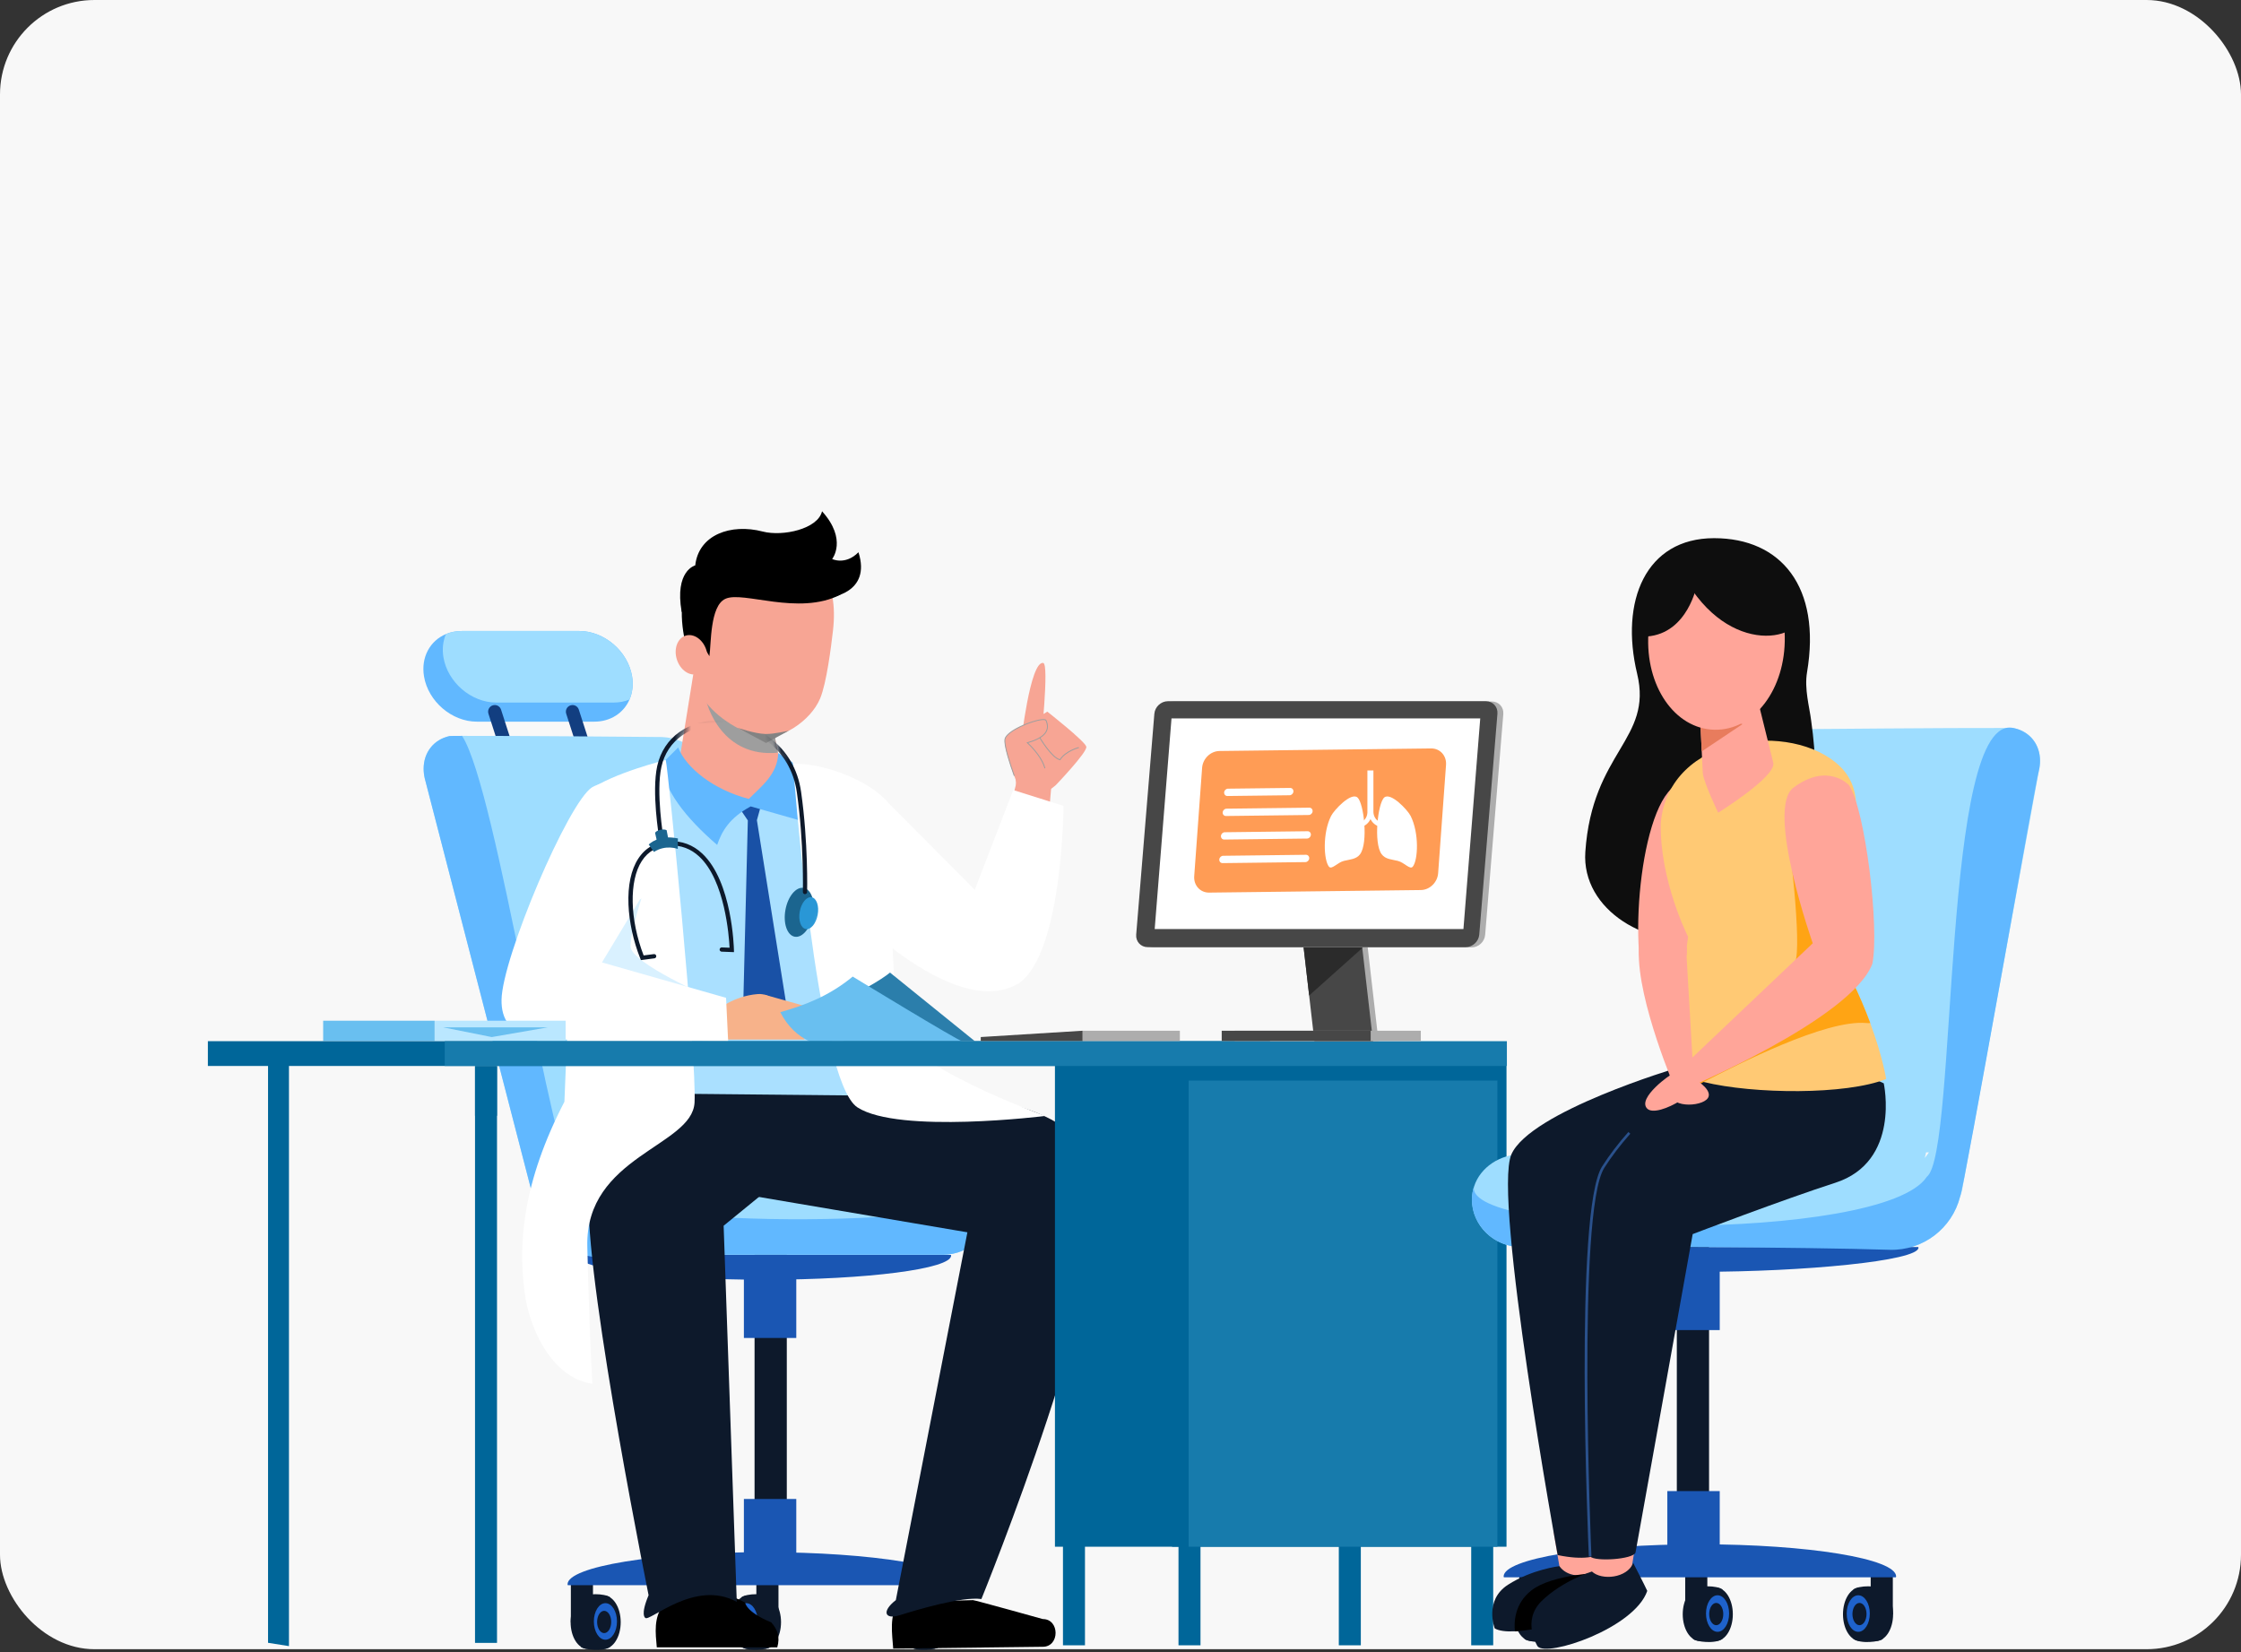
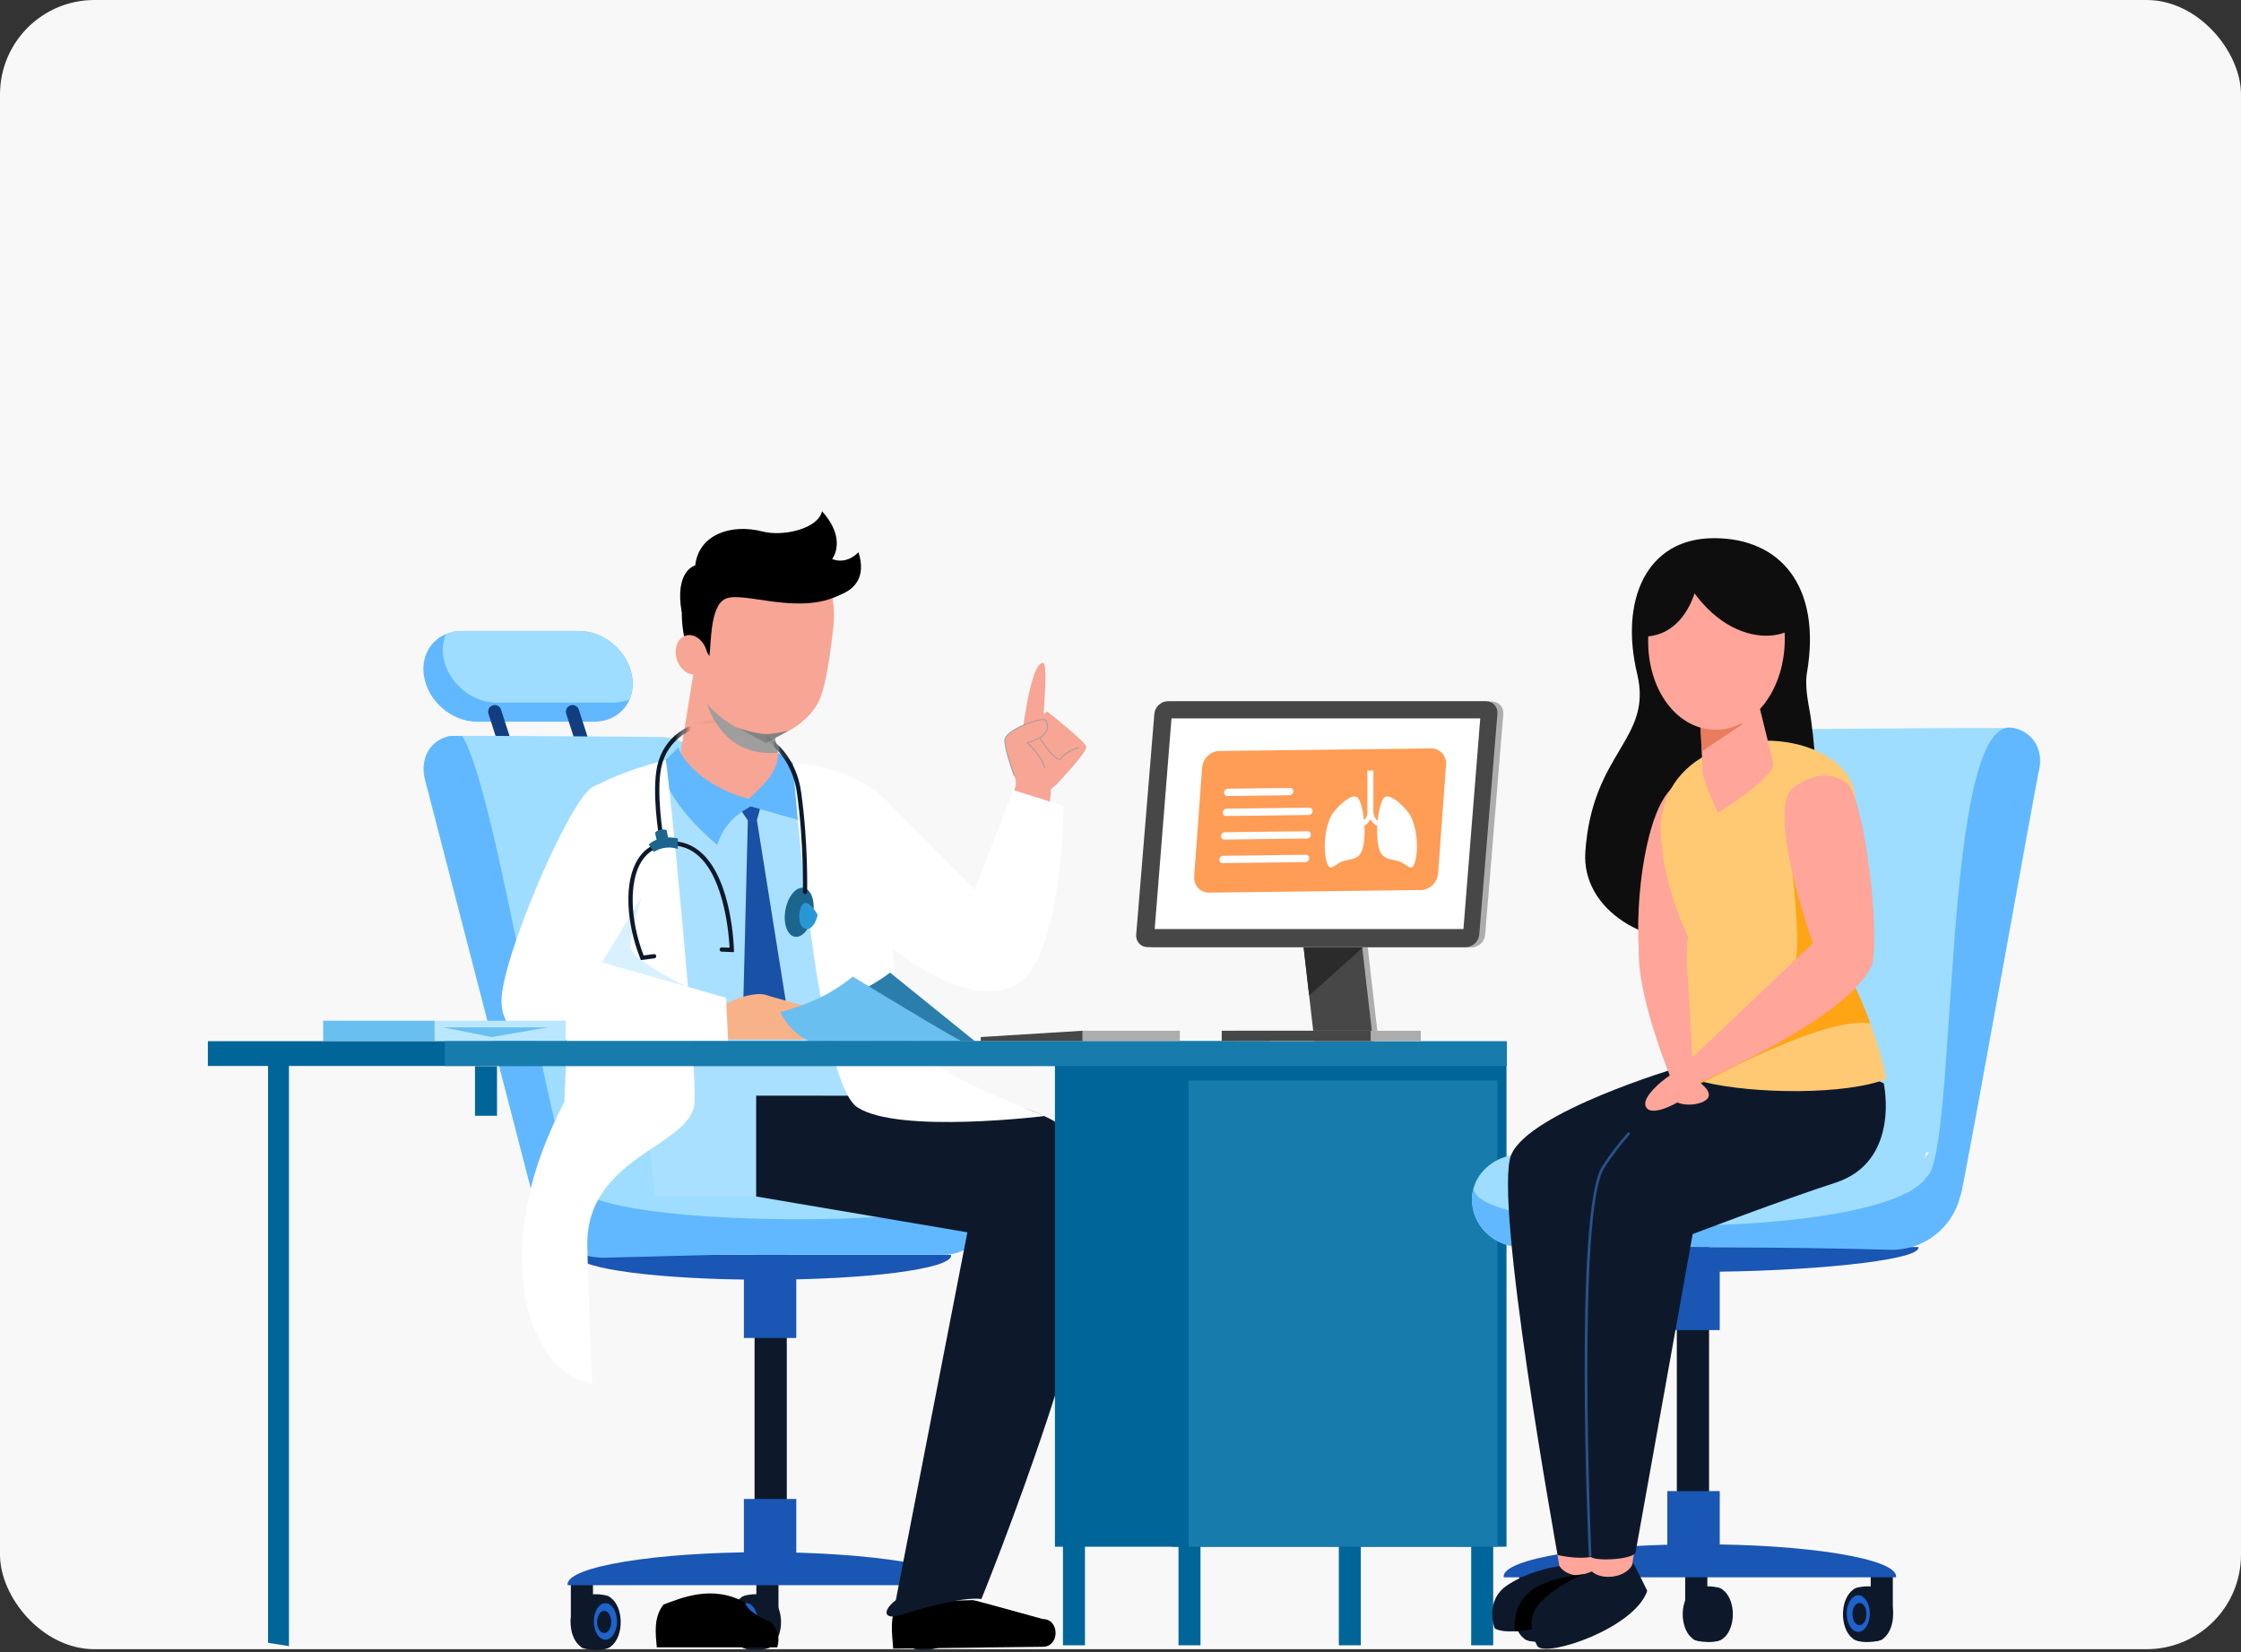
<svg xmlns="http://www.w3.org/2000/svg" width="274" height="202" viewBox="0 0 274 202" fill="none">
  <rect x="0" y="0" width="274" height="202" fill="#333333" stroke="none" />
  <rect width="274" height="201.652" rx="11.545" fill="#F8F8F8" />
  <path d="M51.841 82.696C52.093 84.226 52.944 85.614 54.111 86.615C55.279 87.616 56.769 88.239 58.299 88.239H72.655C74.677 88.239 76.268 87.152 76.968 85.532C77.326 84.702 77.453 83.734 77.282 82.696C77.029 81.166 76.179 79.778 75.015 78.778C73.843 77.776 72.358 77.154 70.828 77.154H56.472C55.764 77.154 55.108 77.288 54.527 77.528C52.59 78.334 51.454 80.344 51.841 82.696Z" fill="#61B8FF" />
  <path d="M71.927 93.81C72.477 93.81 72.867 93.274 72.698 92.751L70.77 86.768C70.662 86.433 70.35 86.206 69.999 86.206C69.449 86.206 69.058 86.742 69.227 87.265L71.155 93.248C71.263 93.583 71.575 93.81 71.927 93.81Z" fill="#123E80" />
  <path d="M62.419 93.81C62.969 93.81 63.359 93.274 63.19 92.751L61.262 86.768C61.154 86.433 60.843 86.206 60.491 86.206C59.941 86.206 59.551 86.742 59.719 87.265L61.647 93.248C61.755 93.583 62.067 93.81 62.419 93.81Z" fill="#123E80" />
  <path d="M54.216 80.356C54.468 81.886 55.319 83.274 56.487 84.279C57.655 85.28 59.144 85.903 60.674 85.903H75.03C75.734 85.903 76.385 85.772 76.967 85.532C77.325 84.702 77.451 83.734 77.281 82.696C77.028 81.166 76.178 79.778 75.014 78.778C73.842 77.776 72.357 77.154 70.827 77.154H56.471C55.762 77.154 55.107 77.288 54.525 77.528C54.171 78.358 54.045 79.323 54.216 80.356Z" fill="#9EDDFF" />
  <path d="M115.471 193.325H112.766V198.36H115.471V193.325Z" fill="#0D192B" />
  <path d="M95.182 193.325H92.477V198.36H95.182V193.325Z" fill="#0D192B" />
  <path d="M72.502 193.325H69.797V198.36H72.502V193.325Z" fill="#0D192B" />
  <path d="M71.829 201.607C72.969 201.607 73.892 200.147 73.892 198.345C73.892 196.543 72.969 195.082 71.829 195.082C70.689 195.082 69.766 196.543 69.766 198.345C69.766 200.147 70.689 201.607 71.829 201.607Z" fill="#0D192B" />
  <path d="M73.829 201.607C74.969 201.607 75.892 200.147 75.892 198.345C75.892 196.543 74.969 195.082 73.829 195.082C72.689 195.082 71.766 196.543 71.766 198.345C71.766 200.147 72.689 201.607 73.829 201.607Z" fill="#0D192B" />
  <path d="M74.616 201.343C73.758 202.013 71.359 201.709 71.023 201.363L71.008 195.345C71.652 194.781 73.923 194.801 74.615 195.314L74.616 201.343Z" fill="#0D192B" />
  <path d="M74.023 200.492C74.804 200.492 75.437 199.491 75.437 198.256C75.437 197.021 74.804 196.021 74.023 196.021C73.242 196.021 72.609 197.021 72.609 198.256C72.609 199.491 73.242 200.492 74.023 200.492Z" fill="#1E62CC" />
  <path d="M73.869 199.683C74.345 199.683 74.731 199.073 74.731 198.32C74.731 197.568 74.345 196.958 73.869 196.958C73.394 196.958 73.008 197.568 73.008 198.32C73.008 199.073 73.394 199.683 73.869 199.683Z" fill="#0D192B" />
  <path d="M93.43 201.607C94.57 201.607 95.494 200.146 95.494 198.345C95.494 196.543 94.57 195.082 93.43 195.082C92.291 195.082 91.367 196.543 91.367 198.345C91.367 200.146 92.291 201.607 93.43 201.607Z" fill="#0D192B" />
  <path d="M91.43 201.607C92.57 201.607 93.494 200.146 93.494 198.345C93.494 196.543 92.57 195.082 91.43 195.082C90.291 195.082 89.367 196.543 89.367 198.345C89.367 200.146 90.291 201.607 91.43 201.607Z" fill="#0D192B" />
  <path d="M90.633 201.343C91.491 202.013 93.891 201.71 94.226 201.363L94.241 195.345C93.597 194.781 91.326 194.801 90.634 195.314L90.633 201.343Z" fill="#0D192B" />
  <path d="M91.234 200.492C92.015 200.492 92.648 199.491 92.648 198.256C92.648 197.022 92.015 196.021 91.234 196.021C90.453 196.021 89.82 197.022 89.82 198.256C89.82 199.491 90.453 200.492 91.234 200.492Z" fill="#1E62CC" />
  <path d="M91.385 199.682C91.861 199.682 92.247 199.073 92.247 198.32C92.247 197.568 91.861 196.958 91.385 196.958C90.909 196.958 90.523 197.568 90.523 198.32C90.523 199.073 90.909 199.682 91.385 199.682Z" fill="#0D192B" />
-   <path d="M114.048 201.607C115.187 201.607 116.111 200.147 116.111 198.345C116.111 196.543 115.187 195.082 114.048 195.082C112.908 195.082 111.984 196.543 111.984 198.345C111.984 200.147 112.908 201.607 114.048 201.607Z" fill="#0D192B" />
  <path d="M112.048 201.607C113.187 201.607 114.111 200.147 114.111 198.345C114.111 196.543 113.187 195.082 112.048 195.082C110.908 195.082 109.984 196.543 109.984 198.345C109.984 200.147 110.908 201.607 112.048 201.607Z" fill="#0D192B" />
  <path d="M111.25 201.343C112.108 202.013 114.508 201.71 114.843 201.363L114.858 195.345C114.214 194.781 111.943 194.801 111.251 195.314L111.25 201.343Z" fill="#0D192B" />
  <path d="M111.851 200.492C112.632 200.492 113.265 199.491 113.265 198.256C113.265 197.022 112.632 196.021 111.851 196.021C111.071 196.021 110.438 197.022 110.438 198.256C110.438 199.491 111.071 200.492 111.851 200.492Z" fill="#1E62CC" />
  <path d="M112.002 199.683C112.478 199.683 112.864 199.073 112.864 198.32C112.864 197.568 112.478 196.958 112.002 196.958C111.526 196.958 111.141 197.568 111.141 198.32C111.141 199.073 111.526 199.683 112.002 199.683Z" fill="#0D192B" />
  <path d="M96.199 151.413H92.258V192.456H96.199V151.413Z" fill="#0D192B" />
  <path d="M117.349 193.821C117.354 193.787 117.38 193.754 117.38 193.72C117.38 191.547 106.637 189.786 93.385 189.786C80.133 189.786 69.391 191.547 69.391 193.72C69.391 193.754 69.417 193.787 69.422 193.821H117.349Z" fill="#1A56B3" />
  <path d="M90.953 163.596H97.359V155.784H90.953V163.596Z" fill="#1A56B3" />
  <path d="M90.953 191.094H97.359V183.282H90.953V191.094Z" fill="#1A56B3" />
  <path d="M82.192 90.116V90.124C82.107 90.116 82.022 90.116 81.938 90.116H82.192Z" fill="#4A82DB" />
  <path d="M51.797 93.995C51.797 94.384 51.843 94.786 51.941 95.201L65.219 146.525C65.279 146.775 65.351 147.02 65.444 147.262C66.426 151.173 69.991 153.891 74.034 153.781L87.916 153.421H115.273C116.929 153.421 118.419 152.774 119.498 151.728C120.582 150.682 121.255 149.239 121.255 147.642C121.255 147.075 121.166 146.533 120.997 146.025C120.231 143.684 117.826 142.084 115.112 142.084C115.112 142.084 102.81 142.418 99.224 138.972C95.634 135.522 87.545 95.434 87.545 95.434C86.859 92.585 83.976 90.256 81.026 90.125C80.937 90.116 80.848 90.116 80.763 90.116C80.763 90.116 62.19 89.951 56.496 89.977C56.064 89.977 55.704 89.981 55.434 89.985C55.184 89.989 55.027 89.994 54.972 89.998C54.959 90.002 54.955 90.002 54.955 90.002C53.033 90.426 51.797 91.992 51.797 93.995ZM69.263 141.868H69.61L69.766 142.55L69.546 142.253L69.263 141.868Z" fill="#9EDDFF" />
  <path d="M70.569 153.44C70.564 153.465 70.539 153.49 70.539 153.516C70.539 155.149 80.781 156.473 93.417 156.473C106.051 156.473 116.294 155.149 116.294 153.516C116.294 153.49 116.269 153.465 116.264 153.44H70.569Z" fill="#1A56B3" />
  <path d="M51.797 93.994C51.797 94.384 51.843 94.786 51.941 95.201L65.219 146.525C65.279 146.775 65.351 147.02 65.444 147.261C66.426 151.173 69.991 153.891 74.034 153.781L87.916 153.421H115.273C116.929 153.421 118.419 152.773 119.498 151.728C120.582 150.682 121.255 149.238 121.255 147.642C121.255 147.075 121.166 146.533 120.997 146.025C119.431 150.101 73.705 150.387 70.525 145.11C67.418 142.413 60.768 96.484 56.496 89.977C56.064 89.977 55.705 89.981 55.434 89.985C55.184 89.989 55.027 89.993 54.972 89.998C54.959 90.002 54.955 90.002 54.955 90.002C53.033 90.425 51.797 91.992 51.797 93.994Z" fill="#61B8FF" />
  <path d="M74.875 96.552C79.099 93.405 93.593 90.961 102.869 95.309C104.343 96.705 106.463 101.772 107.788 106.534L111.454 146.283H80.093L74.875 96.552Z" fill="#AAE0FF" />
  <path d="M91.691 98.396C86.705 99.121 83.604 95.641 82.875 94.187L84.882 81.729L88.939 83.54C90.597 83.677 92.254 84.075 93.68 84.638L94.966 91.282L95.25 92.722C95.897 94.14 96.677 97.67 91.691 98.396Z" fill="#F7A594" />
  <path d="M86.188 84.893C86.35 86.434 88.378 92.68 95.111 92.031L93.861 85.533L86.188 84.893Z" fill="#9E9E9E" />
  <path d="M101.845 77.109C101.614 79.134 101.053 83.559 100.272 85.41C99.085 88.229 95.41 90.51 93.01 90.122C90.303 89.463 87.056 87.389 85.725 84.988C85.101 83.305 84.088 79.477 84.055 76.434C83.988 70.085 89.481 66.508 94.711 67.101C99.94 67.694 102.564 70.797 101.845 77.109Z" fill="#F7A594" />
  <path d="M84.45 80.745C84.042 78.525 85.703 78.261 86.736 80.234C86.961 78.744 86.794 74.091 88.68 73.224C90.825 72.203 97.606 75.334 102.748 72.716C102.748 72.716 102.084 65.573 91.588 65.999C79.242 67.894 84.45 80.745 84.45 80.745Z" fill="black" />
  <path d="M85.291 82.403C86.29 82.091 86.772 80.791 86.369 79.497C85.966 78.204 84.829 77.408 83.831 77.719C82.833 78.031 82.35 79.332 82.754 80.625C83.157 81.918 84.293 82.714 85.291 82.403Z" fill="#F7A594" />
  <path d="M101.422 73.05C101.422 73.05 106.57 72.548 104.962 67.524C103.367 69.146 101.745 68.353 101.745 68.353C101.745 68.353 103.636 65.983 100.509 62.513C100.01 64.677 95.715 65.629 93.256 64.992C89.362 63.982 85.422 65.375 85.004 69.133C85.004 69.133 82.456 69.754 83.344 74.818C87.278 74.679 89.019 71.093 91.92 70.573C94.822 70.054 97.29 73.634 101.422 73.05Z" fill="black" />
  <path d="M96.452 89.339C96.452 89.339 94.615 89.77 93.605 89.746C92.272 89.714 90.164 88.977 90.164 88.977L93.663 90.848L96.452 89.339Z" fill="#838383" />
  <path d="M93.039 98.503L92.544 100.287L96.077 122.424L94.211 126.02L90.885 122.451L91.435 100.315L90.633 99.134L91.57 97.791L93.039 98.503Z" fill="#1951A6" />
  <path d="M95.152 92.068C95.084 94.697 93.031 96.189 91.559 97.687C87.195 96.547 83.885 93.874 82.918 91.398L80.859 93.441C81.226 96.638 83.787 99.942 87.682 103.312C88.275 101.597 89.187 100.02 91.782 98.602L97.621 100.264C97.952 97.993 98.209 95.876 96.882 93.207L95.152 92.068Z" fill="#61B8FF" />
  <path d="M127.5 201.355C129.585 201.355 129.585 197.965 127.5 197.965C127.5 197.965 119.206 195.65 118.965 195.65C118.723 195.65 109.865 195.898 109.865 195.898C108.696 197.521 109.086 199.812 109.209 201.575L127.5 201.355Z" fill="black" />
  <path d="M80.303 201.42C80.149 199.665 79.9 197.794 81.112 196.199C83.177 195.439 87.082 193.684 91.105 195.953C91.105 195.953 91.182 197.088 94.302 198.377C95.078 199.258 95.391 200.145 95.037 201.42L80.303 201.42Z" fill="black" />
  <path d="M109.531 195.649L118.28 150.675L92.453 146.297L92.454 133.966C92.454 133.966 112.609 133.98 112.329 133.98C111.443 133.98 131.278 132.609 134.056 143.377C136.834 154.145 119.993 195.516 119.993 195.516C117.587 195.186 112.047 196.855 109.98 197.503C108.214 198.057 107.729 197.053 109.531 195.649Z" fill="#0D192B" />
-   <path d="M107.944 133.98L88.477 149.873L90.083 195.863C84.948 193.03 79.322 198.432 78.889 197.81C78.889 197.81 78.267 197.512 79.3 195.051C77.331 185.151 70.152 148.041 72.388 143.914C74.97 139.147 79.302 133.7 79.302 133.7L107.944 133.98Z" fill="#0D192B" />
  <path d="M81.401 92.925C81.699 94.117 85.218 129.453 84.92 134.817C84.622 140.18 71.556 141.359 71.809 152.397C72.079 164.12 72.434 169.199 72.434 169.199C67.591 168.49 64.993 162.821 64.284 158.923C63.171 152.156 63.967 144.462 69.008 134.71C69.008 134.71 70.355 97.814 72.032 96.62C75.026 94.49 81.401 92.925 81.401 92.925Z" fill="white" />
  <path d="M78.77 108.796C78.77 108.796 77.094 113.69 77.094 115.718C77.094 117.746 86.909 122.007 86.909 122.007H70.875V114.42L78.77 108.796Z" fill="#D9F1FF" />
  <path d="M87.68 123.526C87.68 123.526 89.604 121.788 92.654 121.546C95.704 121.304 98.379 127.109 98.379 127.109H87.825L87.68 123.526Z" fill="#F7B28A" />
  <path d="M93.463 121.619C93.463 121.619 98.264 122.976 98.933 123.154C99.246 124.421 95.943 123.874 94.415 123.311C92.731 122.691 93.463 121.619 93.463 121.619Z" fill="#F7B28A" />
  <path d="M72.409 96.251C69.477 98.069 61.398 117.119 61.321 122.245C61.287 124.506 62.235 126.746 66.529 127.022C68.901 127.174 89.03 127.347 89.03 127.347L88.774 122.007L73.601 117.677L78.236 109.986C83.779 107.132 79.032 92.713 72.409 96.251Z" fill="white" />
  <path d="M124.509 96.168C124.509 96.168 122.651 91.621 122.879 90.382C123.107 89.143 127.678 87.542 127.903 88.092C128.129 88.642 128.604 89.998 125.613 90.815C127.617 92.662 129.867 96.343 124.509 96.168Z" fill="#F7A594" />
  <path d="M124.264 96.374C124.264 96.374 123.885 92.273 124.55 90.623C125.435 88.426 128.052 87.013 128.052 87.013C128.052 87.013 132.679 90.644 132.821 91.301C132.963 91.957 129.108 95.979 129.108 95.979C129.108 95.979 126.235 98.707 124.264 96.374Z" fill="#F7A594" />
  <path d="M124.812 90.995C124.812 90.995 125.944 80.764 127.556 81.061C128.3 81.198 127.253 90.968 127.253 90.968L124.812 90.995Z" fill="#F7A594" />
  <path d="M123.985 94.878C123.996 94.881 124.007 94.881 124.019 94.877C124.047 94.867 124.062 94.835 124.052 94.807C123.575 93.469 122.795 91.117 122.929 90.392C123.105 89.436 126.098 88.18 127.389 88.046C127.773 88.006 127.838 88.087 127.848 88.113C127.997 88.476 128.119 88.909 127.889 89.376C127.603 89.958 126.831 90.424 125.594 90.762L125.499 90.788L125.571 90.855C126.404 91.622 127.399 92.829 127.694 93.914C127.702 93.944 127.733 93.961 127.762 93.953C127.791 93.945 127.808 93.915 127.8 93.886C127.507 92.809 126.546 91.621 125.718 90.841C126.931 90.497 127.694 90.021 127.988 89.424C128.27 88.851 128.046 88.304 127.95 88.071C127.898 87.946 127.712 87.902 127.377 87.937C126.069 88.073 123.011 89.339 122.821 90.372C122.683 91.122 123.468 93.496 123.948 94.844C123.955 94.861 123.969 94.873 123.985 94.878Z" fill="#9E9E9E" />
  <path d="M129.546 92.935C129.562 92.94 129.577 92.944 129.592 92.948L129.63 92.956L129.651 92.923C130.308 91.887 131.875 91.469 131.89 91.465C131.92 91.457 131.937 91.427 131.93 91.398C131.922 91.368 131.892 91.35 131.863 91.358C131.798 91.375 130.271 91.782 129.58 92.831C129.578 92.831 129.577 92.83 129.575 92.83C128.592 92.547 127.21 90.221 127.196 90.197C127.18 90.171 127.147 90.162 127.121 90.178C127.095 90.193 127.086 90.227 127.101 90.253C127.159 90.352 128.52 92.64 129.546 92.935Z" fill="#9E9E9E" />
  <path d="M124.449 95.059L122.773 101.445L127.938 103.102L128.571 95.81L124.449 95.059Z" fill="#F7A594" />
  <path d="M108.625 98.186L119.186 108.796L123.884 96.597L130.031 98.532C130.031 98.532 129.956 116.36 124.622 120.199C116.455 125.189 102.46 109.964 102.46 109.964C96.987 102.31 105.351 93.747 108.625 98.186Z" fill="white" />
  <path d="M96.953 93.366C96.953 93.366 99.775 132.125 104.84 135.403C109.905 138.68 127.805 136.448 127.805 136.448C127.805 136.448 109.946 130.049 109.648 125.282C109.35 120.514 108.197 97.791 108.197 97.791C106.539 95.755 101.275 93.343 96.953 93.366Z" fill="white" />
  <mask id="mask0_3087_9640" style="mask-type:luminance" maskUnits="userSpaceOnUse" x="72" y="86" width="31" height="34">
    <path d="M95.162 92.145L96.305 102.396C96.305 102.396 91.118 112.118 94.538 114.654C97.958 117.19 101.109 114.462 102.031 108.121C102.953 101.781 99.533 90.099 96.498 87.832C93.462 85.565 82.433 85.757 81.357 87.064C80.281 88.37 69.517 112.448 73.758 117.386C77.999 122.323 91.671 117.829 91.671 117.829L89.455 103.524L83.442 99.283C83.442 99.283 83.089 91.503 83.13 91.626C83.171 91.749 83.968 87.813 83.968 87.813C87.746 86.721 90.605 86.586 94.331 88.091L95.162 92.145Z" fill="white" />
  </mask>
  <g mask="url(#mask0_3087_9640)">
    <path d="M99.399 111.86C99.703 110.212 99.196 108.737 98.267 108.566C97.339 108.394 96.339 109.591 96.035 111.239C95.731 112.887 96.237 114.362 97.166 114.533C98.095 114.704 99.095 113.508 99.399 111.86Z" fill="#1B658F" />
-     <path d="M97.784 111.451C97.586 112.525 97.916 113.485 98.521 113.597C99.126 113.709 99.777 112.929 99.975 111.856C100.174 110.782 99.844 109.821 99.239 109.71C98.633 109.598 97.982 110.378 97.784 111.451Z" fill="#2997D6" />
+     <path d="M97.784 111.451C97.586 112.525 97.916 113.485 98.521 113.597C99.126 113.709 99.777 112.929 99.975 111.856C98.633 109.598 97.982 110.378 97.784 111.451Z" fill="#2997D6" />
    <path d="M98.424 109.328C98.565 109.328 98.681 109.216 98.684 109.075C98.686 109.015 98.832 103.061 97.948 96.826C97.129 91.054 92.322 88.26 88.202 88.106C84.208 87.956 81.127 90.14 80.356 93.666C79.662 96.84 80.561 102.255 80.599 102.484C80.623 102.626 80.757 102.722 80.9 102.697C81.041 102.673 81.137 102.539 81.113 102.397C81.104 102.342 80.192 96.853 80.865 93.778C81.58 90.51 84.455 88.488 88.182 88.627C92.093 88.772 96.656 91.424 97.432 96.9C98.31 103.089 98.165 109.002 98.164 109.061C98.16 109.205 98.274 109.325 98.417 109.328C98.419 109.328 98.422 109.328 98.424 109.328Z" fill="#0D192B" />
    <path d="M78.36 117.391L80.014 117.178C80.156 117.16 80.257 117.029 80.239 116.886C80.221 116.744 80.09 116.643 79.947 116.661L78.696 116.822C76.997 112.424 76.9 107.7 78.471 105.276C79.245 104.081 80.389 103.443 81.869 103.381C83.257 103.322 84.478 103.781 85.504 104.743C88.627 107.672 89.13 114.428 89.203 115.878L88.255 115.842C88.115 115.832 87.991 115.949 87.985 116.092C87.98 116.236 88.092 116.357 88.236 116.362L89.741 116.42L89.735 116.144C89.727 115.804 89.512 107.789 85.861 104.364C84.729 103.302 83.378 102.796 81.847 102.861C80.188 102.931 78.906 103.648 78.034 104.993C77.16 106.34 76.748 108.281 76.841 110.605C76.926 112.731 77.439 115.074 78.286 117.203L78.36 117.391Z" fill="#0D192B" />
    <path d="M82.885 102.517L82.871 103.802C82.871 103.802 81.412 103.225 79.956 104.168C79.583 103.652 79.32 103.264 79.32 103.264C79.32 103.264 80.485 102.003 82.885 102.517Z" fill="#1B658F" />
    <path d="M81.787 102.97L81.507 101.508C81.099 101.286 80.227 101.522 80.094 101.839L80.417 103.262L81.787 102.97Z" fill="#1B658F" />
  </g>
  <path d="M102.703 122.041C104.4 121.867 107.967 119.651 108.818 118.918L119.179 127.296H103.126L102.703 122.041Z" fill="#2B7EAB" />
  <path d="M117.667 127.322C117.232 127.322 104.258 119.407 104.258 119.407C101.406 121.766 98.423 122.913 95.406 123.76C96.288 125.511 97.579 126.691 99.018 127.348L117.667 127.322Z" fill="#69BFF0" />
  <path d="M53.149 127.291H69.156V124.803H53.149V127.291Z" fill="#BAE7FF" />
  <path d="M39.513 127.291H53.141V124.803H39.513V127.291Z" fill="#69BFF0" />
  <path d="M66.989 125.615H54.172L60.12 126.804L66.989 125.615Z" fill="#69BFF0" />
-   <path d="M60.768 130.343H58.078V200.879H60.768V130.343Z" fill="#006699" />
  <path d="M60.768 130.372H58.078V136.427H60.768V130.372Z" fill="#006699" />
  <path d="M179.88 201.174H182.57V188.928H179.88V201.174Z" fill="#006699" />
  <path d="M163.693 201.174H166.383V188.928H163.693V201.174Z" fill="#006699" />
  <path d="M35.331 129.589V201.274L32.773 200.868V129.589H35.331Z" fill="#006699" />
  <path d="M129.966 201.174H132.656V188.928H129.966V201.174Z" fill="#006699" />
  <path d="M144.091 201.174H146.781V188.928H144.091V201.174Z" fill="#006699" />
  <path d="M25.416 130.338L155.281 130.338V127.307L25.416 127.307V130.338Z" fill="#006699" />
  <path d="M145.607 130.078H128.984V189.121H145.607V130.078Z" fill="#006699" />
  <path d="M184.196 130.078H143.305V189.121H184.196V130.078Z" fill="#006699" />
  <path d="M183.082 132.127H145.336V189.121H183.082V132.127Z" fill="#177BAC" />
  <path d="M54.377 130.338L184.242 130.338V127.307L54.377 127.307V130.338Z" fill="#177BAC" />
  <path d="M161.381 127.307H168.546L167.134 115.056H159.969L161.381 127.307Z" fill="#ADADAD" />
  <path d="M159.297 115.056L159.302 115.106L160.066 121.723L160.709 127.307H167.875L166.562 115.917L166.558 115.882L166.462 115.056H159.297Z" fill="#474747" />
  <path d="M150.96 127.284H173.719V126.029H150.96V127.284Z" fill="#ADADAD" />
  <path d="M167.588 126.03H149.375V127.284H167.588V126.03Z" fill="#474747" />
  <path d="M159.305 115.106L160.068 121.723L166.564 115.917L166.598 115.887L166.56 115.882L159.305 115.106Z" fill="#2B2B2B" />
  <path d="M141.045 115.843H179.924C180.771 115.843 181.514 115.157 181.584 114.31L183.805 87.305C183.874 86.458 183.244 85.772 182.397 85.772H143.518C142.672 85.772 141.929 86.458 141.859 87.305L139.638 114.31C139.568 115.157 140.198 115.843 141.045 115.843Z" fill="#ADADAD" />
  <path d="M140.327 115.81H179.206C180.052 115.81 180.795 115.123 180.865 114.276L183.086 87.271C183.156 86.425 182.525 85.738 181.679 85.738H142.8C141.953 85.738 141.21 86.425 141.14 87.271L138.919 114.276C138.85 115.123 139.48 115.81 140.327 115.81Z" fill="#474747" />
  <path d="M141.18 113.6H178.929L180.985 87.844H143.236L141.18 113.6Z" fill="white" />
  <path d="M144.259 126.029H132.359V127.284H144.259V126.029Z" fill="#ADADAD" />
  <path d="M119.914 126.801V127.284H132.363V126.029L119.914 126.801Z" fill="#474747" />
  <path d="M147.835 109.14L173.719 108.827C174.807 108.814 175.755 107.893 175.837 106.77L176.801 93.523C176.883 92.4 176.067 91.5 174.979 91.513L149.096 91.826C148.008 91.84 147.06 92.761 146.978 93.884L146.013 107.13C145.932 108.253 146.747 109.153 147.835 109.14Z" fill="#FF9C55" />
  <path d="M150.074 97.329L157.675 97.237C157.915 97.234 158.124 97.031 158.142 96.784C158.16 96.537 157.98 96.339 157.741 96.342L150.139 96.433C149.9 96.436 149.691 96.639 149.673 96.886C149.655 97.133 149.835 97.332 150.074 97.329Z" fill="white" />
  <path d="M149.894 99.774L160.022 99.651C160.262 99.648 160.47 99.446 160.488 99.199C160.506 98.951 160.327 98.753 160.087 98.756L149.959 98.879C149.72 98.882 149.511 99.084 149.493 99.332C149.476 99.579 149.655 99.777 149.894 99.774Z" fill="white" />
  <path d="M149.683 102.654L159.811 102.531C160.051 102.528 160.259 102.326 160.277 102.078C160.295 101.831 160.116 101.633 159.876 101.636L149.749 101.759C149.509 101.761 149.3 101.964 149.282 102.211C149.265 102.459 149.444 102.657 149.683 102.654Z" fill="white" />
  <path d="M149.48 105.534L159.608 105.411C159.848 105.408 160.056 105.206 160.074 104.958C160.092 104.711 159.913 104.513 159.673 104.516L149.545 104.639C149.306 104.641 149.097 104.844 149.079 105.091C149.061 105.339 149.241 105.537 149.48 105.534Z" fill="white" />
  <path d="M169.248 97.51C168.462 98.186 167.91 103.077 168.931 104.449C169.398 105.078 170.204 105.084 170.904 105.261C171.733 105.47 172.4 106.397 172.744 105.957C173.38 105.145 173.534 101.881 172.477 99.771C172.109 99.037 170.035 96.833 169.248 97.51Z" fill="white" />
  <path d="M165.974 97.51C166.76 98.186 167.312 103.077 166.292 104.449C165.824 105.078 165.018 105.084 164.318 105.261C163.489 105.47 162.823 106.397 162.478 105.957C161.843 105.145 161.689 101.881 162.746 99.771C163.114 99.037 165.188 96.833 165.974 97.51Z" fill="white" />
  <path d="M167.188 99.382V94.204H167.923V99.306H167.923C167.924 99.348 167.945 100.347 168.957 100.57L168.835 101.124C168.162 100.976 167.775 100.568 167.566 100.151C167.363 100.582 166.972 101.01 166.279 101.163L166.156 100.609C167.071 100.407 167.176 99.572 167.188 99.382Z" fill="white" />
  <path d="M185.756 197.395H188.461V192.36H185.756V197.395Z" fill="#0D192B" />
  <path d="M206.045 197.395H208.75V192.36H206.045V197.395Z" fill="#0D192B" />
  <path d="M228.724 197.395H231.43V192.36H228.724V197.395Z" fill="#0D192B" />
  <path d="M229.399 200.641C230.539 200.641 231.463 199.181 231.463 197.379C231.463 195.577 230.539 194.117 229.399 194.117C228.26 194.117 227.336 195.577 227.336 197.379C227.336 199.181 228.26 200.641 229.399 200.641Z" fill="#0D192B" />
  <path d="M227.399 200.641C228.539 200.641 229.463 199.181 229.463 197.379C229.463 195.577 228.539 194.117 227.399 194.117C226.26 194.117 225.336 195.577 225.336 197.379C225.336 199.181 226.26 200.641 227.399 200.641Z" fill="#0D192B" />
  <path d="M226.602 200.378C227.46 201.048 229.859 200.744 230.195 200.398L230.21 194.38C229.566 193.816 227.294 193.836 226.603 194.349L226.602 200.378Z" fill="#0D192B" />
  <path d="M227.203 199.526C227.984 199.526 228.617 198.526 228.617 197.291C228.617 196.056 227.984 195.055 227.203 195.055C226.422 195.055 225.789 196.056 225.789 197.291C225.789 198.526 226.422 199.526 227.203 199.526Z" fill="#1E62CC" />
  <path d="M227.354 198.717C227.83 198.717 228.215 198.107 228.215 197.355C228.215 196.602 227.83 195.993 227.354 195.993C226.878 195.993 226.492 196.602 226.492 197.355C226.492 198.107 226.878 198.717 227.354 198.717Z" fill="#0D192B" />
  <path d="M207.805 200.641C208.945 200.641 209.869 199.181 209.869 197.379C209.869 195.577 208.945 194.117 207.805 194.117C206.666 194.117 205.742 195.577 205.742 197.379C205.742 199.181 206.666 200.641 207.805 200.641Z" fill="#0D192B" />
  <path d="M209.805 200.641C210.945 200.641 211.869 199.181 211.869 197.379C211.869 195.577 210.945 194.117 209.805 194.117C208.666 194.117 207.742 195.577 207.742 197.379C207.742 199.181 208.666 200.641 209.805 200.641Z" fill="#0D192B" />
  <path d="M210.601 200.378C209.742 201.048 207.343 200.744 207.007 200.398L206.992 194.38C207.636 193.816 209.908 193.836 210.6 194.349L210.601 200.378Z" fill="#0D192B" />
-   <path d="M210 199.526C210.781 199.526 211.414 198.526 211.414 197.291C211.414 196.056 210.781 195.055 210 195.055C209.219 195.055 208.586 196.056 208.586 197.291C208.586 198.526 209.219 199.526 210 199.526Z" fill="#1E62CC" />
  <path d="M209.838 198.717C210.314 198.717 210.7 198.107 210.7 197.355C210.7 196.602 210.314 195.993 209.838 195.993C209.362 195.993 208.977 196.602 208.977 197.355C208.977 198.107 209.362 198.717 209.838 198.717Z" fill="#0D192B" />
  <path d="M187.204 200.641C188.343 200.641 189.267 199.181 189.267 197.379C189.267 195.577 188.343 194.117 187.204 194.117C186.064 194.117 185.141 195.577 185.141 197.379C185.141 199.181 186.064 200.641 187.204 200.641Z" fill="#0D192B" />
  <path d="M189.204 200.641C190.343 200.641 191.267 199.181 191.267 197.379C191.267 195.577 190.343 194.117 189.204 194.117C188.064 194.117 187.141 195.577 187.141 197.379C187.141 199.181 188.064 200.641 189.204 200.641Z" fill="#0D192B" />
  <path d="M189.999 200.378C189.141 201.048 186.741 200.744 186.406 200.398L186.391 194.38C187.035 193.816 189.306 193.836 189.998 194.349L189.999 200.378Z" fill="#0D192B" />
  <path d="M189.398 199.526C190.179 199.526 190.812 198.526 190.812 197.291C190.812 196.056 190.179 195.055 189.398 195.055C188.617 195.055 187.984 196.056 187.984 197.291C187.984 198.526 188.617 199.526 189.398 199.526Z" fill="#1E62CC" />
  <path d="M189.244 198.717C189.72 198.717 190.106 198.107 190.106 197.355C190.106 196.602 189.72 195.993 189.244 195.993C188.769 195.993 188.383 196.602 188.383 197.355C188.383 198.107 188.769 198.717 189.244 198.717Z" fill="#0D192B" />
  <path d="M205.02 191.491H208.961V150.447H205.02V191.491Z" fill="#0D192B" />
  <path d="M183.875 192.856C183.869 192.822 183.844 192.789 183.844 192.755C183.844 190.582 194.586 188.821 207.838 188.821C221.09 188.821 231.833 190.582 231.833 192.755C231.833 192.789 231.807 192.822 231.802 192.856H183.875Z" fill="#1A56B3" />
  <path d="M210.266 154.818H203.859V162.631H210.266V154.818Z" fill="#1A56B3" />
  <path d="M210.266 182.317H203.859V190.129H210.266V182.317Z" fill="#1A56B3" />
  <path d="M219.039 89.15V89.159C219.124 89.15 219.208 89.15 219.293 89.15H219.039Z" fill="#4A82DB" />
  <path d="M246.277 89.037C246.277 89.037 246.273 89.037 246.26 89.033C246.205 89.028 246.048 89.024 245.798 89.02C245.527 89.016 245.168 89.012 244.736 89.012C239.042 88.986 220.469 89.151 220.469 89.151C220.384 89.151 220.295 89.151 220.206 89.16C217.255 89.291 214.372 91.619 213.687 94.469C213.687 94.469 205.598 134.557 202.008 138.007C198.422 141.453 186.12 141.119 186.12 141.119C183.406 141.119 181.001 142.719 180.235 145.06C180.065 145.568 179.977 146.11 179.977 146.677C179.977 148.274 180.65 149.717 181.734 150.763C182.813 151.809 184.303 152.456 185.959 152.456H213.316L231.075 152.816C235.118 152.926 238.683 150.208 239.665 146.296C239.758 146.055 239.83 145.81 239.889 145.56L249.291 94.236C249.388 93.821 249.435 93.419 249.435 93.029C249.435 91.027 248.199 89.46 246.277 89.037ZM235.563 141.288L235.343 141.584L235.499 140.903H235.846L235.563 141.288Z" fill="#9EDDFF" />
  <path d="M234.54 152.474C234.545 152.5 234.569 152.525 234.569 152.55C234.569 154.183 220.45 155.507 207.815 155.507C195.18 155.507 184.938 154.183 184.938 152.55C184.938 152.525 184.962 152.5 184.967 152.474H234.54Z" fill="#1A56B3" />
  <path d="M249.426 93.029C249.426 93.418 249.38 93.821 249.282 94.236C248.928 95.262 240.148 145.342 239.657 146.294C238.674 150.208 235.109 152.926 231.066 152.816C220.553 152.476 196.668 152.392 185.95 152.456C182.129 152.534 179.015 148.732 180.226 145.06C178.907 151.286 230.212 152.049 235.586 143.889C239.408 141.029 237.295 86.687 246.267 89.036C248.19 89.46 249.426 91.027 249.426 93.029Z" fill="#61B8FF" />
  <path d="M221.446 88.115C226.479 123.548 192.86 118.425 193.833 104.163C194.671 91.877 202.107 90.44 200.169 82.383C198.042 73.539 201.191 65.803 209.574 65.803C217.782 65.803 222.696 71.784 220.943 82.187C220.595 84.251 221.233 86.406 221.446 88.115Z" fill="#0E0E0E" />
  <path d="M189.945 187.312C190.007 187.663 191.169 194.456 191.169 194.456L195.842 194.055L196.519 185.731L189.945 187.312Z" fill="#FFA599" />
  <path d="M219.678 130.908C219.678 130.908 223.588 141.893 217.125 143.775C210.663 145.658 199.852 146.371 199.852 146.371L196.36 189.827C195.066 190.342 193.679 190.801 190.45 190.143C190.45 190.143 182.496 146.399 184.791 141.154C187.085 135.91 205.032 130.578 205.032 130.578L219.678 130.908Z" fill="#0D192B" />
  <path d="M197.256 195.19C196.909 196.083 194.216 197.351 191.203 198.277C189.144 198.91 186.934 199.381 185.221 199.463C184.151 199.515 183.276 199.415 182.752 199.106C182.752 199.106 181.422 195.666 184.377 193.77C187.331 191.874 190.666 191.495 190.666 191.495C191.092 192.104 191.784 192.504 192.638 192.604C193.21 192.67 193.855 192.603 194.543 192.374C195.095 192.19 195.675 191.902 196.266 191.495C196.266 191.495 196.535 191.779 196.813 192.243C196.841 192.289 196.869 192.335 196.896 192.384C197.283 193.08 197.639 194.109 197.256 195.19Z" fill="#0D192B" />
  <path d="M197.038 192.239L196.899 192.384L191.206 198.277C189.146 198.91 186.937 199.382 185.224 199.463C185.107 198.38 185.155 196.083 187.247 194.456C188.535 193.454 190.683 192.905 192.641 192.604C193.312 192.501 193.962 192.426 194.545 192.374C195.596 192.279 196.435 192.25 196.816 192.243C196.959 192.239 197.038 192.239 197.038 192.239Z" fill="black" />
  <path d="M194.328 188.383C194.39 188.735 194.889 195.523 194.889 195.523L198.901 195.473L200.05 188.243L194.328 188.383Z" fill="#FFA599" />
  <path d="M199.687 191.104C199.687 191.104 201.094 193.829 201.406 194.521C199.836 199.105 189.107 202.674 187.998 201.298C187.998 201.298 185.998 198.2 188.506 195.744C191.014 193.288 194.639 192.15 194.639 192.15C195.834 193.276 198.958 192.968 199.687 191.104Z" fill="#0D192B" />
  <path d="M230.321 132.461C230.321 132.461 232.437 142.032 224.38 144.625C217.972 146.688 206.96 150.896 206.96 150.896L199.968 189.839C199.674 190.667 195.016 190.974 194.425 190.31C194.425 190.31 192.801 147.44 196.023 142.709C200.97 135.445 207.676 131.005 207.676 131.005C214.461 130.226 224.357 129.499 230.321 132.461Z" fill="#0D192B" />
  <path d="M194.263 190.317C194.186 188.593 192.432 148.034 195.886 142.623C196.783 141.217 197.863 139.799 199.097 138.41L199.334 138.62C198.112 139.998 197.042 141.402 196.153 142.794C192.754 148.121 194.561 189.881 194.58 190.303L194.263 190.317Z" fill="#2A518C" />
  <path d="M203.942 96.883C207.256 92.819 209.725 95.237 209.578 99.805C209.432 104.372 206.345 124.276 202.649 122.908C198.954 121.541 199.783 101.985 203.942 96.883Z" fill="#FFA599" />
  <path d="M206.4 114.547L204.178 130.051C204.395 130.848 205.598 131.523 207.397 132.053C207.681 132.138 207.981 132.218 208.293 132.294C208.293 132.294 208.294 132.295 208.294 132.294C214.427 133.798 225.71 133.889 230.611 131.934C230.611 131.934 230.231 129.309 228.668 125.097C227.48 121.896 225.611 117.778 222.706 113.2C222.521 111.841 223.668 109.443 224.815 106.694C226.642 102.315 228.47 97.046 224.925 93.66C219.152 88.146 204.051 89.71 203.059 100.619C202.908 107.675 206.4 114.547 206.4 114.547Z" fill="#FFC974" />
  <path d="M206.596 133.137C206.701 133.119 207.321 132.799 208.299 132.294C208.299 132.294 208.3 132.295 208.3 132.294C212.478 130.143 223.191 124.644 228.174 125.088C228.351 125.104 228.517 125.106 228.674 125.097C227.486 121.896 225.616 117.778 222.711 113.2C222.527 111.841 223.674 109.443 224.821 106.693L218.299 99.289C218.299 99.289 218.322 99.458 218.362 99.763C218.711 102.431 220.367 115.564 219.473 117.684C218.654 119.624 210.119 128.866 207.403 132.053C206.813 132.747 206.497 133.153 206.596 133.137Z" fill="#FFA414" />
  <path d="M208.196 94.568C208.387 95.881 210.077 99.37 210.077 99.37C210.077 99.37 217.072 95.024 216.823 93.312L215.688 88.723L214.948 85.738L207.82 86.776L208.067 91.874L208.196 94.568Z" fill="#FFA599" />
  <path d="M208.067 91.874L213.046 88.541L207.82 86.776L208.067 91.874Z" fill="#E87C5D" />
  <path d="M201.546 77.467C201.144 83.851 204.757 89.116 209.617 89.227C214.477 89.339 218.328 84.245 218.218 77.849C218.114 71.824 214.494 67.109 210.126 67.009C205.758 66.909 201.926 71.453 201.546 77.467Z" fill="#FFA599" />
  <path d="M207.514 72.983C213.582 80.762 222.325 77.67 220.31 73.017C220.31 73.017 217.968 66.608 210.887 66.504C202.031 66.374 207.514 72.983 207.514 72.983Z" fill="#0E0E0E" />
  <path d="M207.473 71.513C207.473 71.513 206.395 77.431 201.386 77.823C198.035 78.086 202.91 68.024 206.099 68.22C207.981 68.336 207.473 71.513 207.473 71.513Z" fill="#0E0E0E" />
  <path d="M226.068 95.998C226.068 95.998 223.463 93.164 219.271 96.315C215.839 98.895 221.639 115.335 221.639 115.335L204.531 131.576L205.842 133.229C205.842 133.229 226.316 124.644 228.923 117.86C229.817 113.564 228.079 98.996 226.068 95.998Z" fill="#FFA599" />
  <path d="M206.215 116.987L207.144 133.044L204.936 133.413C204.936 133.413 200.157 122.393 200.374 116.169C200.565 110.714 206.879 112.018 206.215 116.987Z" fill="#FFA599" />
  <path d="M207.364 132.045C207.364 132.045 209.786 133.494 208.621 134.476C207.455 135.458 203.256 135.4 204.456 132.786C205.655 130.172 207.364 132.045 207.364 132.045Z" fill="#FFA599" />
  <path d="M204.523 131.303C204.334 131.266 200.126 134.252 201.394 135.548C202.662 136.843 209.004 132.956 207.75 131.372C206.496 129.788 204.523 131.303 204.523 131.303Z" fill="#FFA599" />
</svg>